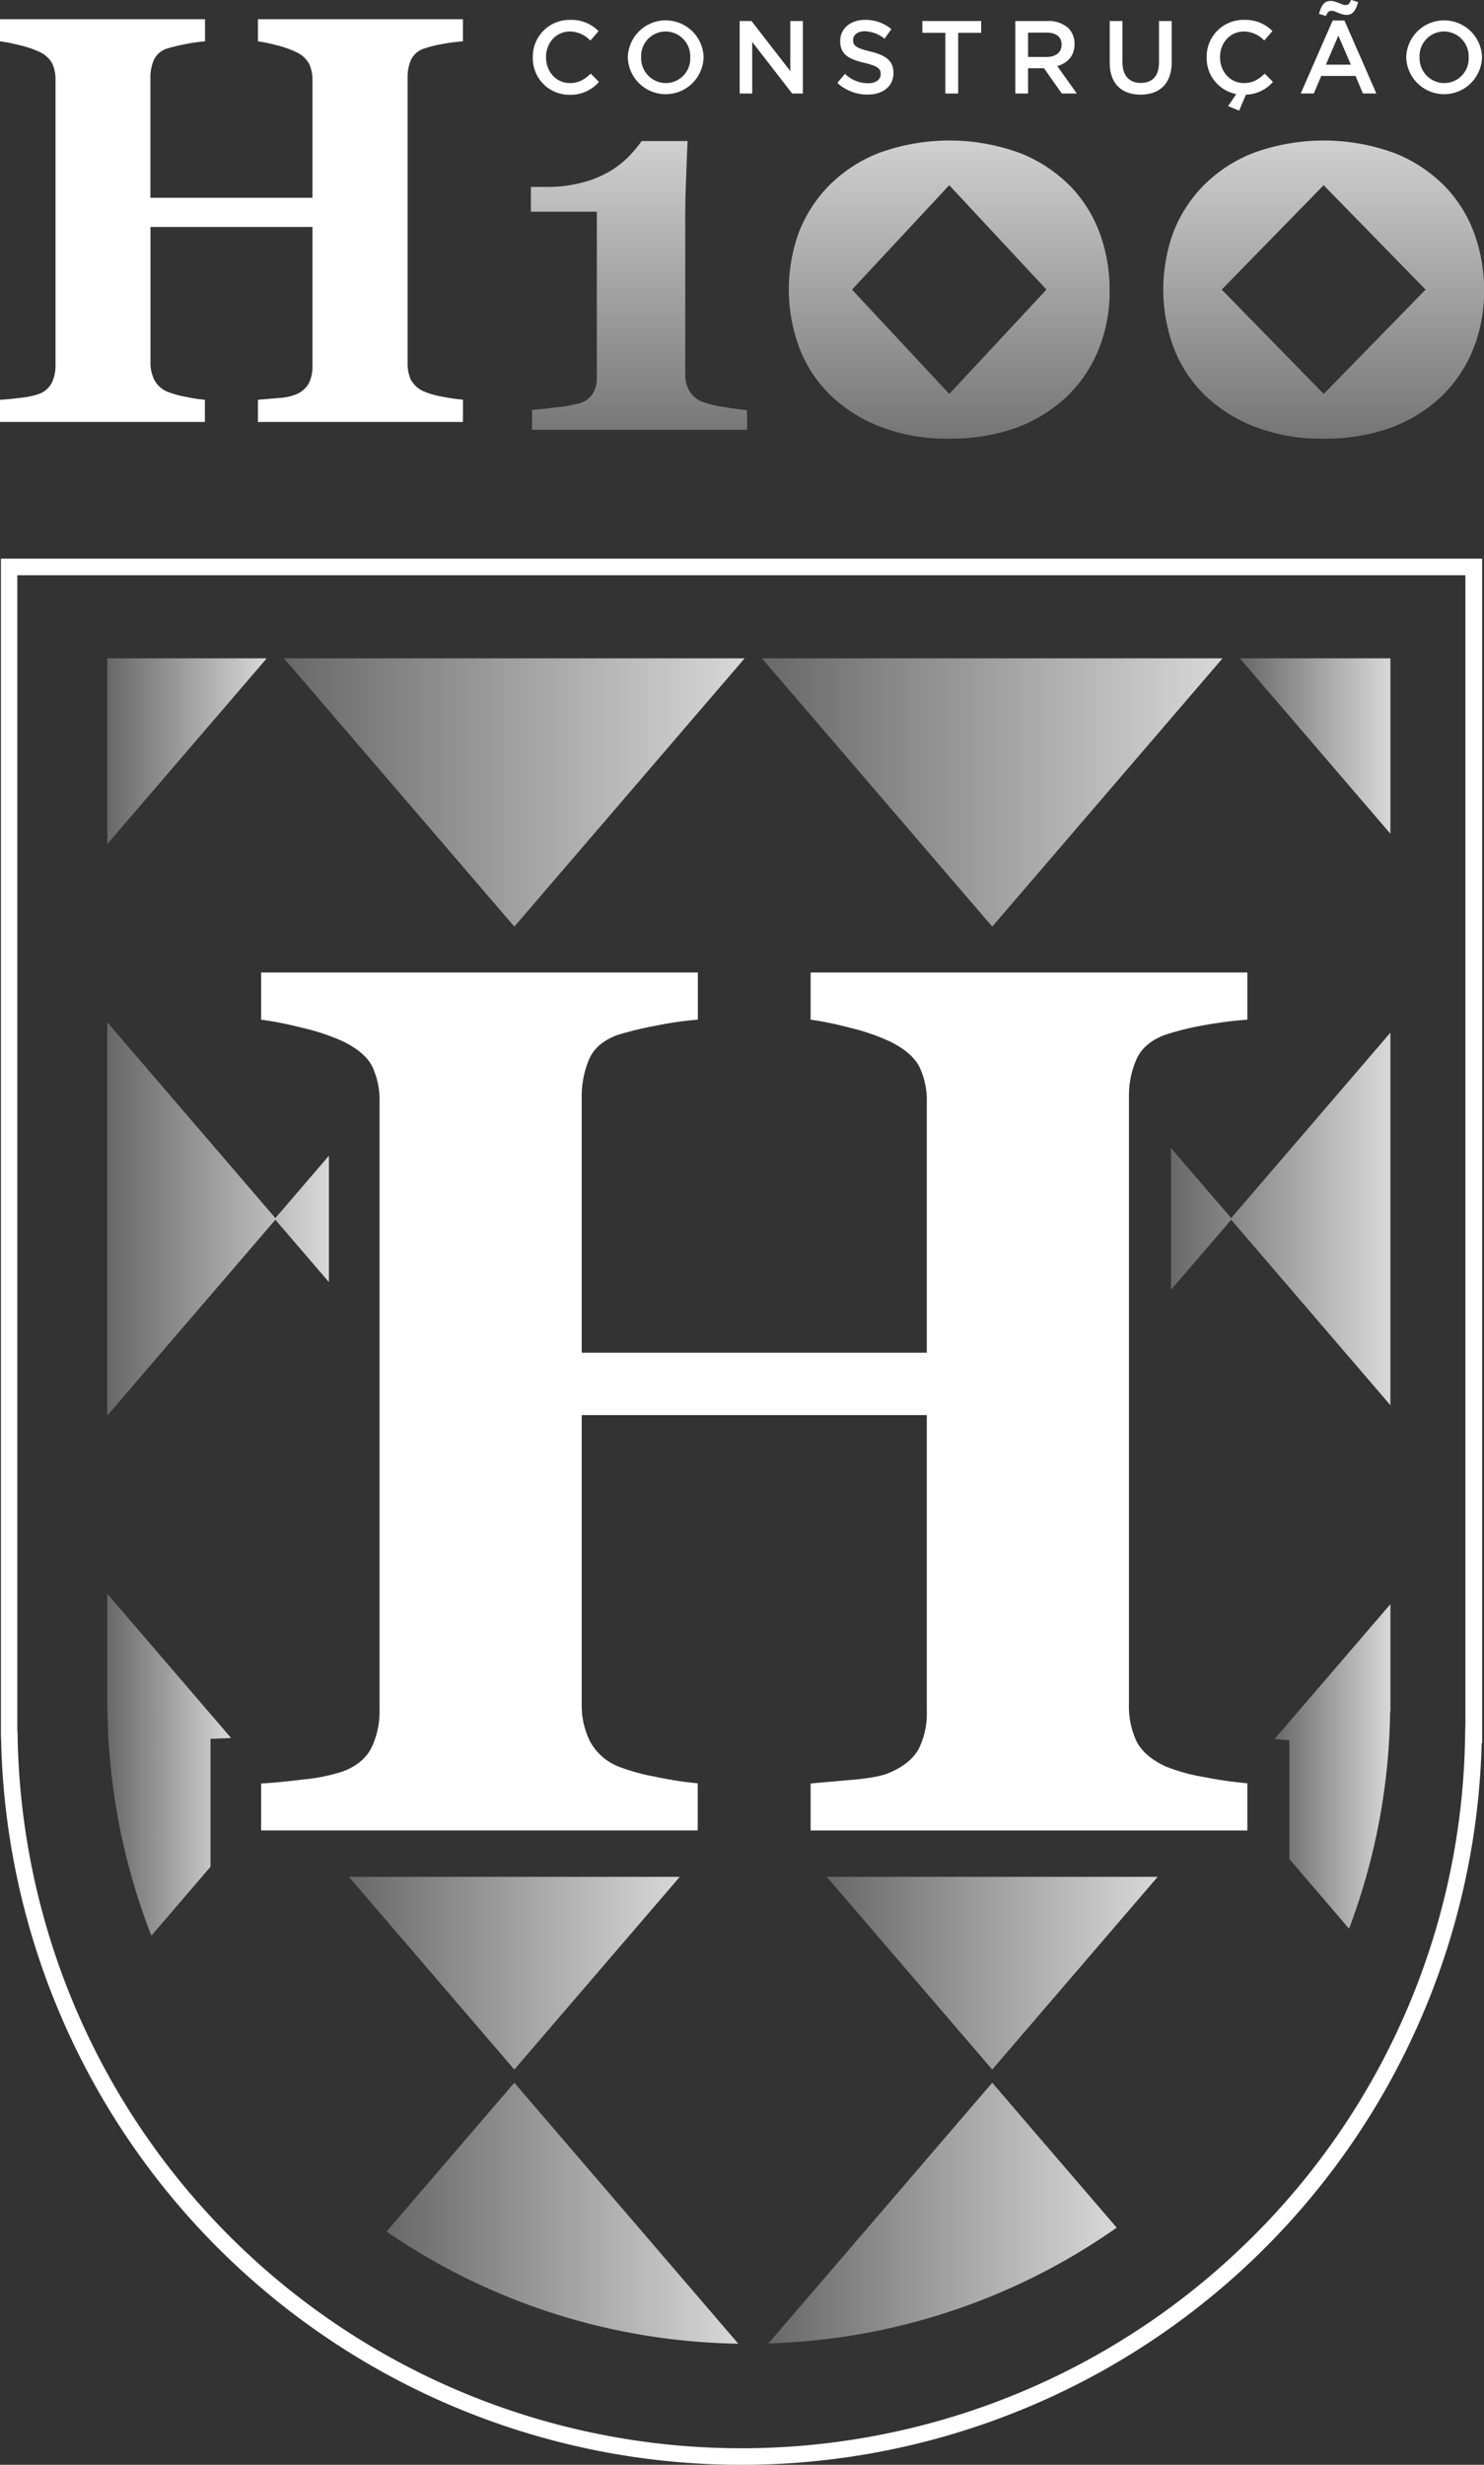
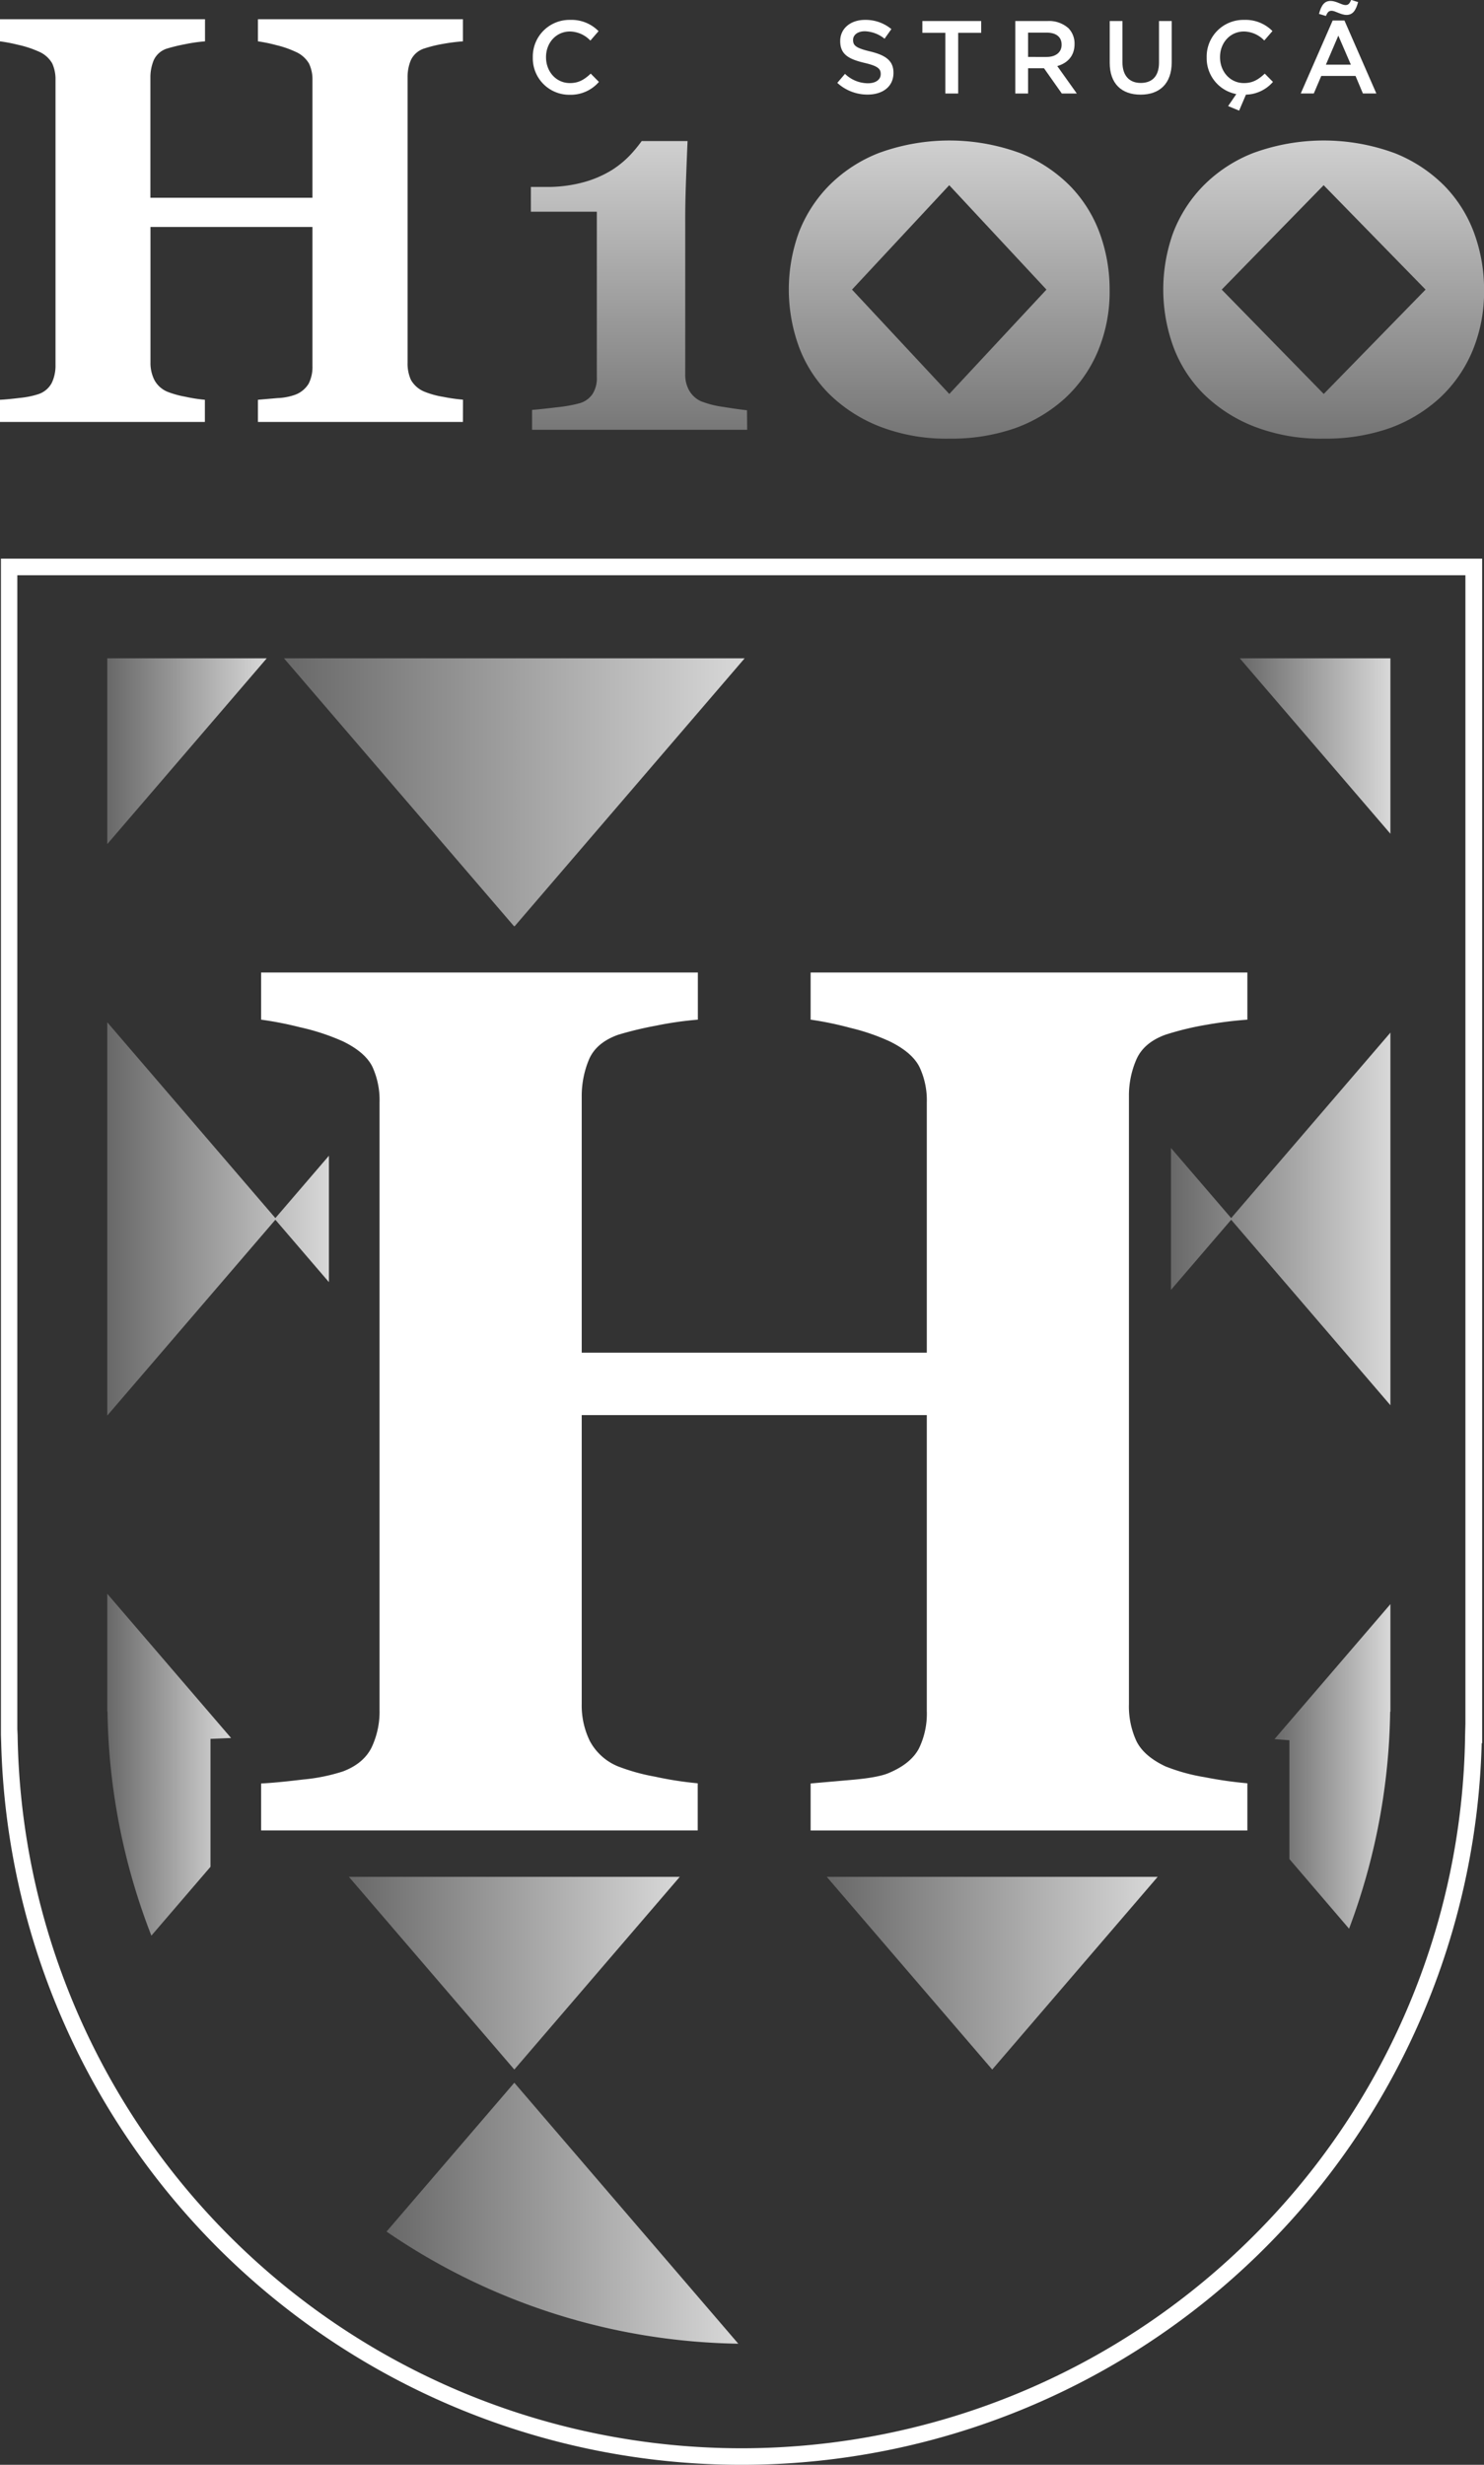
<svg xmlns="http://www.w3.org/2000/svg" xmlns:xlink="http://www.w3.org/1999/xlink" viewBox="0 0 447.84 743.54">
  <rect x="0" y="0" width="447.84" height="743.54" fill="#333333" stroke="none" />
  <defs>
    <style>.cls-1{fill:#fff;}.cls-2{fill:url(#linear-gradient);}.cls-3{fill:url(#linear-gradient-2);}.cls-4{fill:url(#linear-gradient-3);}.cls-5{fill:url(#linear-gradient-4);}.cls-6{fill:url(#linear-gradient-5);}.cls-7{fill:url(#linear-gradient-6);}.cls-8{fill:url(#linear-gradient-7);}.cls-9{fill:url(#linear-gradient-8);}.cls-10{fill:url(#linear-gradient-9);}.cls-11{fill:url(#linear-gradient-10);}.cls-12{fill:url(#linear-gradient-11);}.cls-13{fill:url(#linear-gradient-12);}.cls-14{fill:url(#linear-gradient-13);}.cls-15{fill:url(#linear-gradient-14);}.cls-16{fill:url(#linear-gradient-15);}</style>
    <linearGradient id="linear-gradient" x1="249.49" y1="595.23" x2="349.37" y2="595.23" gradientUnits="userSpaceOnUse">
      <stop offset="0" stop-color="#686868" />
      <stop offset="0.99" stop-color="#d7d7d7" />
    </linearGradient>
    <linearGradient id="linear-gradient-2" x1="229.92" y1="238.99" x2="368.94" y2="238.99" xlink:href="#linear-gradient" />
    <linearGradient id="linear-gradient-3" x1="384.61" y1="532.83" x2="419.6" y2="532.83" xlink:href="#linear-gradient" />
    <linearGradient id="linear-gradient-4" x1="32.37" y1="532.35" x2="69.74" y2="532.35" xlink:href="#linear-gradient" />
    <linearGradient id="linear-gradient-5" x1="374.14" y1="225.05" x2="419.6" y2="225.05" xlink:href="#linear-gradient" />
    <linearGradient id="linear-gradient-6" x1="231.9" y1="667.6" x2="337" y2="667.6" xlink:href="#linear-gradient" />
    <linearGradient id="linear-gradient-7" x1="353.37" y1="367.7" x2="419.6" y2="367.7" xlink:href="#linear-gradient" />
    <linearGradient id="linear-gradient-8" x1="32.37" y1="226.61" x2="80.5" y2="226.61" xlink:href="#linear-gradient" />
    <linearGradient id="linear-gradient-9" x1="85.7" y1="238.99" x2="224.72" y2="238.99" xlink:href="#linear-gradient" />
    <linearGradient id="linear-gradient-10" x1="105.28" y1="595.23" x2="205.15" y2="595.23" xlink:href="#linear-gradient" />
    <linearGradient id="linear-gradient-11" x1="116.65" y1="667.63" x2="222.8" y2="667.63" xlink:href="#linear-gradient" />
    <linearGradient id="linear-gradient-12" x1="32.37" y1="367.7" x2="99.26" y2="367.7" xlink:href="#linear-gradient" />
    <linearGradient id="linear-gradient-13" x1="192.87" y1="145.19" x2="192.87" y2="34.17" xlink:href="#linear-gradient" />
    <linearGradient id="linear-gradient-14" x1="286.46" y1="145.19" x2="286.46" y2="34.17" xlink:href="#linear-gradient" />
    <linearGradient id="linear-gradient-15" x1="399.45" y1="145.19" x2="399.45" y2="34.17" xlink:href="#linear-gradient" />
  </defs>
  <g id="Camada_2" data-name="Camada 2">
    <g id="Layer_1" data-name="Layer 1">
      <path class="cls-1" d="M223.75,743.54A223.47,223.47,0,0,1,.36,525.86h0l-.08-2.5V168.52h447V525.86h-.14A223.47,223.47,0,0,1,223.75,743.54ZM5.23,521.61l.08,1.71a218.45,218.45,0,0,0,371.83,152.3,217.24,217.24,0,0,0,65-152.3l.09-3.29V173.52H5.23Z" />
      <polygon class="cls-2" points="299.43 624.3 349.37 566.16 249.49 566.16 299.43 624.3" />
-       <polygon class="cls-3" points="229.92 198.59 299.32 279.39 299.55 279.39 368.94 198.59 229.92 198.59" />
      <path class="cls-4" d="M384.61,524.63l4.51.33v35.85l18,21a193.14,193.14,0,0,0,12.4-65.46h.08V513.4h0v-29.5Z" />
      <path class="cls-5" d="M63.52,524.55l6.22-.26L32.37,480.78v32.61h0v2.92h.07a193.11,193.11,0,0,0,13.24,67.6l17.84-20.77Z" />
      <polygon class="cls-6" points="419.6 251.52 419.6 198.59 374.14 198.59 419.6 251.52" />
-       <path class="cls-7" d="M299.43,628.28,231.9,706.91A192.53,192.53,0,0,0,337,672Z" />
      <polygon class="cls-8" points="371.54 367.45 353.37 346.3 353.37 389.11 371.54 367.95 419.6 423.91 419.6 311.5 371.54 367.45" />
      <polygon class="cls-9" points="80.5 198.59 32.37 198.59 32.37 254.63 80.5 198.59" />
      <polygon class="cls-10" points="85.7 198.59 155.1 279.39 155.33 279.39 224.72 198.59 85.7 198.59" />
      <polygon class="cls-11" points="155.21 624.3 205.15 566.16 105.28 566.16 155.21 624.3" />
      <path class="cls-12" d="M155.21,628.28l-38.56,44.9A192.66,192.66,0,0,0,222.8,707Z" />
      <polygon class="cls-13" points="32.37 427.02 83.1 367.95 99.26 386.77 99.26 348.64 83.1 367.45 32.37 308.38 32.37 427.02" />
      <path class="cls-1" d="M376.43,552.18H244.63V538l12.54-1.1q8.25-.72,11.35-2.19,6.35-2.73,8.76-7.2a24,24,0,0,0,2.41-11.4V426.88H175.55v87.18A24.3,24.3,0,0,0,178,525.19a16.86,16.86,0,0,0,8.51,7.66,60.3,60.3,0,0,0,11.17,3.1,105.33,105.33,0,0,0,12.88,2v14.22H78.8V538q4.29-.18,12.63-1.19a55.14,55.14,0,0,0,12.11-2.46q6.19-2.37,8.6-7.21a25.33,25.33,0,0,0,2.4-11.39V332.58a24.19,24.19,0,0,0-2.15-10.76q-2.15-4.38-8.85-7.66a67.13,67.13,0,0,0-13.06-4.29,105.58,105.58,0,0,0-11.68-2.28V293.37H210.6v14.22a105.56,105.56,0,0,0-12.71,1.83,105.35,105.35,0,0,0-11.34,2.73q-6.7,2.39-8.85,7.57a28.51,28.51,0,0,0-2.15,11v77.33H279.69V332.58a23.5,23.5,0,0,0-2.24-10.76q-2.24-4.38-8.93-7.66a63.34,63.34,0,0,0-11.95-4.1,100.29,100.29,0,0,0-11.94-2.47V293.37h131.8v14.22a122.58,122.58,0,0,0-12.37,1.55,87.64,87.64,0,0,0-12.37,3q-6.54,2.39-8.76,7.48a27.33,27.33,0,0,0-2.24,11.13v183.3a25,25,0,0,0,2.24,11.13q2.22,4.56,8.76,7.66a56.31,56.31,0,0,0,11.94,3.28,120.92,120.92,0,0,0,12.8,1.83Z" />
      <path class="cls-1" d="M139.7,127.28H77.84V120.6l5.89-.51a17.68,17.68,0,0,0,5.32-1,8,8,0,0,0,4.11-3.38,11.14,11.14,0,0,0,1.13-5.35V68.46H45.41v40.92a11.4,11.4,0,0,0,1.17,5.23,7.91,7.91,0,0,0,4,3.59,28.62,28.62,0,0,0,5.25,1.46,48.27,48.27,0,0,0,6,.94v6.68H0V120.6c1.34-.06,3.32-.24,5.93-.56a26.09,26.09,0,0,0,5.69-1.15,7.1,7.1,0,0,0,4-3.38,12,12,0,0,0,1.13-5.35v-86a11.42,11.42,0,0,0-1-5.05,8.53,8.53,0,0,0-4.15-3.59,31.35,31.35,0,0,0-6.13-2A49.35,49.35,0,0,0,0,12.47V5.8H61.87v6.67a49.13,49.13,0,0,0-6,.86,53.27,53.27,0,0,0-5.33,1.28,6.53,6.53,0,0,0-4.15,3.56,13.43,13.43,0,0,0-1,5.18v36.3H94.29V24.2a11,11,0,0,0-1.05-5.05,8.74,8.74,0,0,0-4.19-3.59,29.73,29.73,0,0,0-5.61-1.93,46.93,46.93,0,0,0-5.6-1.16V5.8H139.7v6.67a58.45,58.45,0,0,0-5.8.73,39.93,39.93,0,0,0-5.81,1.41A6.7,6.7,0,0,0,124,18.12a13.06,13.06,0,0,0-1,5.23v86a12,12,0,0,0,1,5.23,8.27,8.27,0,0,0,4.12,3.59,26.3,26.3,0,0,0,5.6,1.54,55.05,55.05,0,0,0,6,.86Z" />
      <path class="cls-14" d="M225.48,129.65H160.57v-6c1.57-.11,4.08-.37,7.51-.79a42.4,42.4,0,0,0,7-1.26,7.11,7.11,0,0,0,3.69-2.67,8.8,8.8,0,0,0,1.34-5.2V63.87h-19.9V56.39h4.32a41.52,41.52,0,0,0,11.85-1.49,32.81,32.81,0,0,0,8.3-3.62,29,29,0,0,0,5.54-4.56,42,42,0,0,0,3.43-4.17h13.84q-.22,5.12-.47,12t-.23,12.27v46.11a9.5,9.5,0,0,0,1.22,4.92,7.84,7.84,0,0,0,3.5,3.18,28.82,28.82,0,0,0,6.84,1.73c3.2.53,5.56.84,7.08,1Z" />
      <path class="cls-15" d="M332,70.68a40.33,40.33,0,0,0-8.85-14.36A43.93,43.93,0,0,0,308,46.24a62,62,0,0,0-42.72-.11,43.39,43.39,0,0,0-15.19,9.95A41.44,41.44,0,0,0,241,70.32a50.51,50.51,0,0,0,.16,34.46,39.77,39.77,0,0,0,9.09,14.09,45.3,45.3,0,0,0,15.14,9.76,55.43,55.43,0,0,0,21,3.69,58.31,58.31,0,0,0,19.91-3.14,45.06,45.06,0,0,0,15.19-9.13,40.81,40.81,0,0,0,9.79-14,46.43,46.43,0,0,0,3.58-18.6A49.56,49.56,0,0,0,332,70.68Zm-45.52,48.16L257.12,87.36l29.34-31.49L315.8,87.36Z" />
      <path class="cls-16" d="M445,70.68a40.33,40.33,0,0,0-8.85-14.36A43.93,43.93,0,0,0,421,46.24a62,62,0,0,0-42.73-.11,43.34,43.34,0,0,0-15.18,9.95A41.44,41.44,0,0,0,354,70.32a50.51,50.51,0,0,0,.16,34.46,39.77,39.77,0,0,0,9.09,14.09,45.1,45.1,0,0,0,15.14,9.76,55.43,55.43,0,0,0,21,3.69,58.31,58.31,0,0,0,19.91-3.14,44.92,44.92,0,0,0,15.18-9.13,40.83,40.83,0,0,0,9.8-14,46.43,46.43,0,0,0,3.58-18.6A49.56,49.56,0,0,0,445,70.68Zm-45.52,48.16L368.69,87.36l30.76-31.49,30.76,31.49Z" />
      <path class="cls-1" d="M160.79,17.34v-.06A11.06,11.06,0,0,1,172.07,6a11.41,11.41,0,0,1,8.56,3.4l-2.47,2.85A8.69,8.69,0,0,0,172,9.5c-4.19,0-7.22,3.43-7.22,7.71v.07c0,4.28,3,7.78,7.22,7.78,2.68,0,4.4-1.1,6.27-2.85l2.47,2.5a11.27,11.27,0,0,1-8.87,3.88A11,11,0,0,1,160.79,17.34Z" />
-       <path class="cls-1" d="M189.46,17.34v-.06a11.44,11.44,0,0,1,22.87-.07v.07a11.44,11.44,0,0,1-22.87.06Zm18.84,0v-.06a7.49,7.49,0,0,0-7.44-7.78,7.39,7.39,0,0,0-7.37,7.71v.07a7.49,7.49,0,0,0,7.44,7.78A7.39,7.39,0,0,0,208.3,17.34Z" />
-       <path class="cls-1" d="M223.22,6.34h3.56L238.5,21.46V6.34h3.78V28.21h-3.22L227,12.65V28.21h-3.78Z" />
      <path class="cls-1" d="M252.68,25,255,22.28a10.06,10.06,0,0,0,6.9,2.84c2.38,0,3.88-1.1,3.88-2.75v-.06c0-1.57-.88-2.41-4.94-3.35-4.66-1.12-7.28-2.5-7.28-6.53v-.06C253.55,8.62,256.67,6,261,6A12.13,12.13,0,0,1,269,8.78l-2.06,2.9A10,10,0,0,0,261,9.43c-2.24,0-3.56,1.16-3.56,2.6v.06c0,1.69,1,2.44,5.19,3.44,4.62,1.12,7,2.78,7,6.4V22c0,4.1-3.22,6.53-7.81,6.53A13.43,13.43,0,0,1,252.68,25Z" />
      <path class="cls-1" d="M285.29,9.9h-6.94V6.34H296.1V9.9h-6.94V28.21h-3.87Z" />
      <path class="cls-1" d="M306.4,6.34h9.75a8.79,8.79,0,0,1,6.31,2.19,6.6,6.6,0,0,1,1.81,4.72v.06c0,3.59-2.15,5.75-5.21,6.62l5.9,8.28h-4.53l-5.37-7.62h-4.81v7.62H306.4Zm9.47,10.84c2.75,0,4.5-1.43,4.5-3.65v-.06c0-2.35-1.69-3.63-4.53-3.63h-5.59v7.34Z" />
      <path class="cls-1" d="M334.89,18.93V6.34h3.84V18.78c0,4.06,2.09,6.24,5.53,6.24s5.5-2.06,5.5-6.09V6.34h3.84v12.4c0,6.53-3.69,9.81-9.4,9.81S334.89,25.27,334.89,18.93Z" />
      <path class="cls-1" d="M370.62,32l2.47-3.62a11,11,0,0,1-8.94-11v-.06A11.07,11.07,0,0,1,375.43,6,11.39,11.39,0,0,1,384,9.37l-2.47,2.85A8.67,8.67,0,0,0,375.4,9.5c-4.19,0-7.22,3.43-7.22,7.71v.07c0,4.28,3,7.78,7.22,7.78,2.69,0,4.4-1.1,6.28-2.85l2.47,2.5A11.16,11.16,0,0,1,376,28.55l-2.06,4.82Z" />
      <path class="cls-1" d="M402.17,6.19h3.56l9.62,22h-4.06l-2.22-5.28H398.73l-2.25,5.28h-3.94Zm-4.13-2c.69-2.53,1.59-3.91,3.5-3.91,1.72,0,3.37,1.25,4.5,1.25.91,0,1.25-.5,1.72-1.56l2.09.66c-.69,2.5-1.59,3.87-3.5,3.87-1.72,0-3.37-1.25-4.5-1.25-.9,0-1.25.5-1.72,1.56Zm9.62,15.31-3.78-8.75-3.75,8.75Z" />
-       <path class="cls-1" d="M424.37,17.34v-.06a11.44,11.44,0,0,1,22.87-.07v.07a11.44,11.44,0,0,1-22.87.06Zm18.84,0v-.06a7.49,7.49,0,0,0-7.44-7.78,7.39,7.39,0,0,0-7.37,7.71v.07a7.49,7.49,0,0,0,7.44,7.78A7.39,7.39,0,0,0,443.21,17.34Z" />
    </g>
  </g>
</svg>